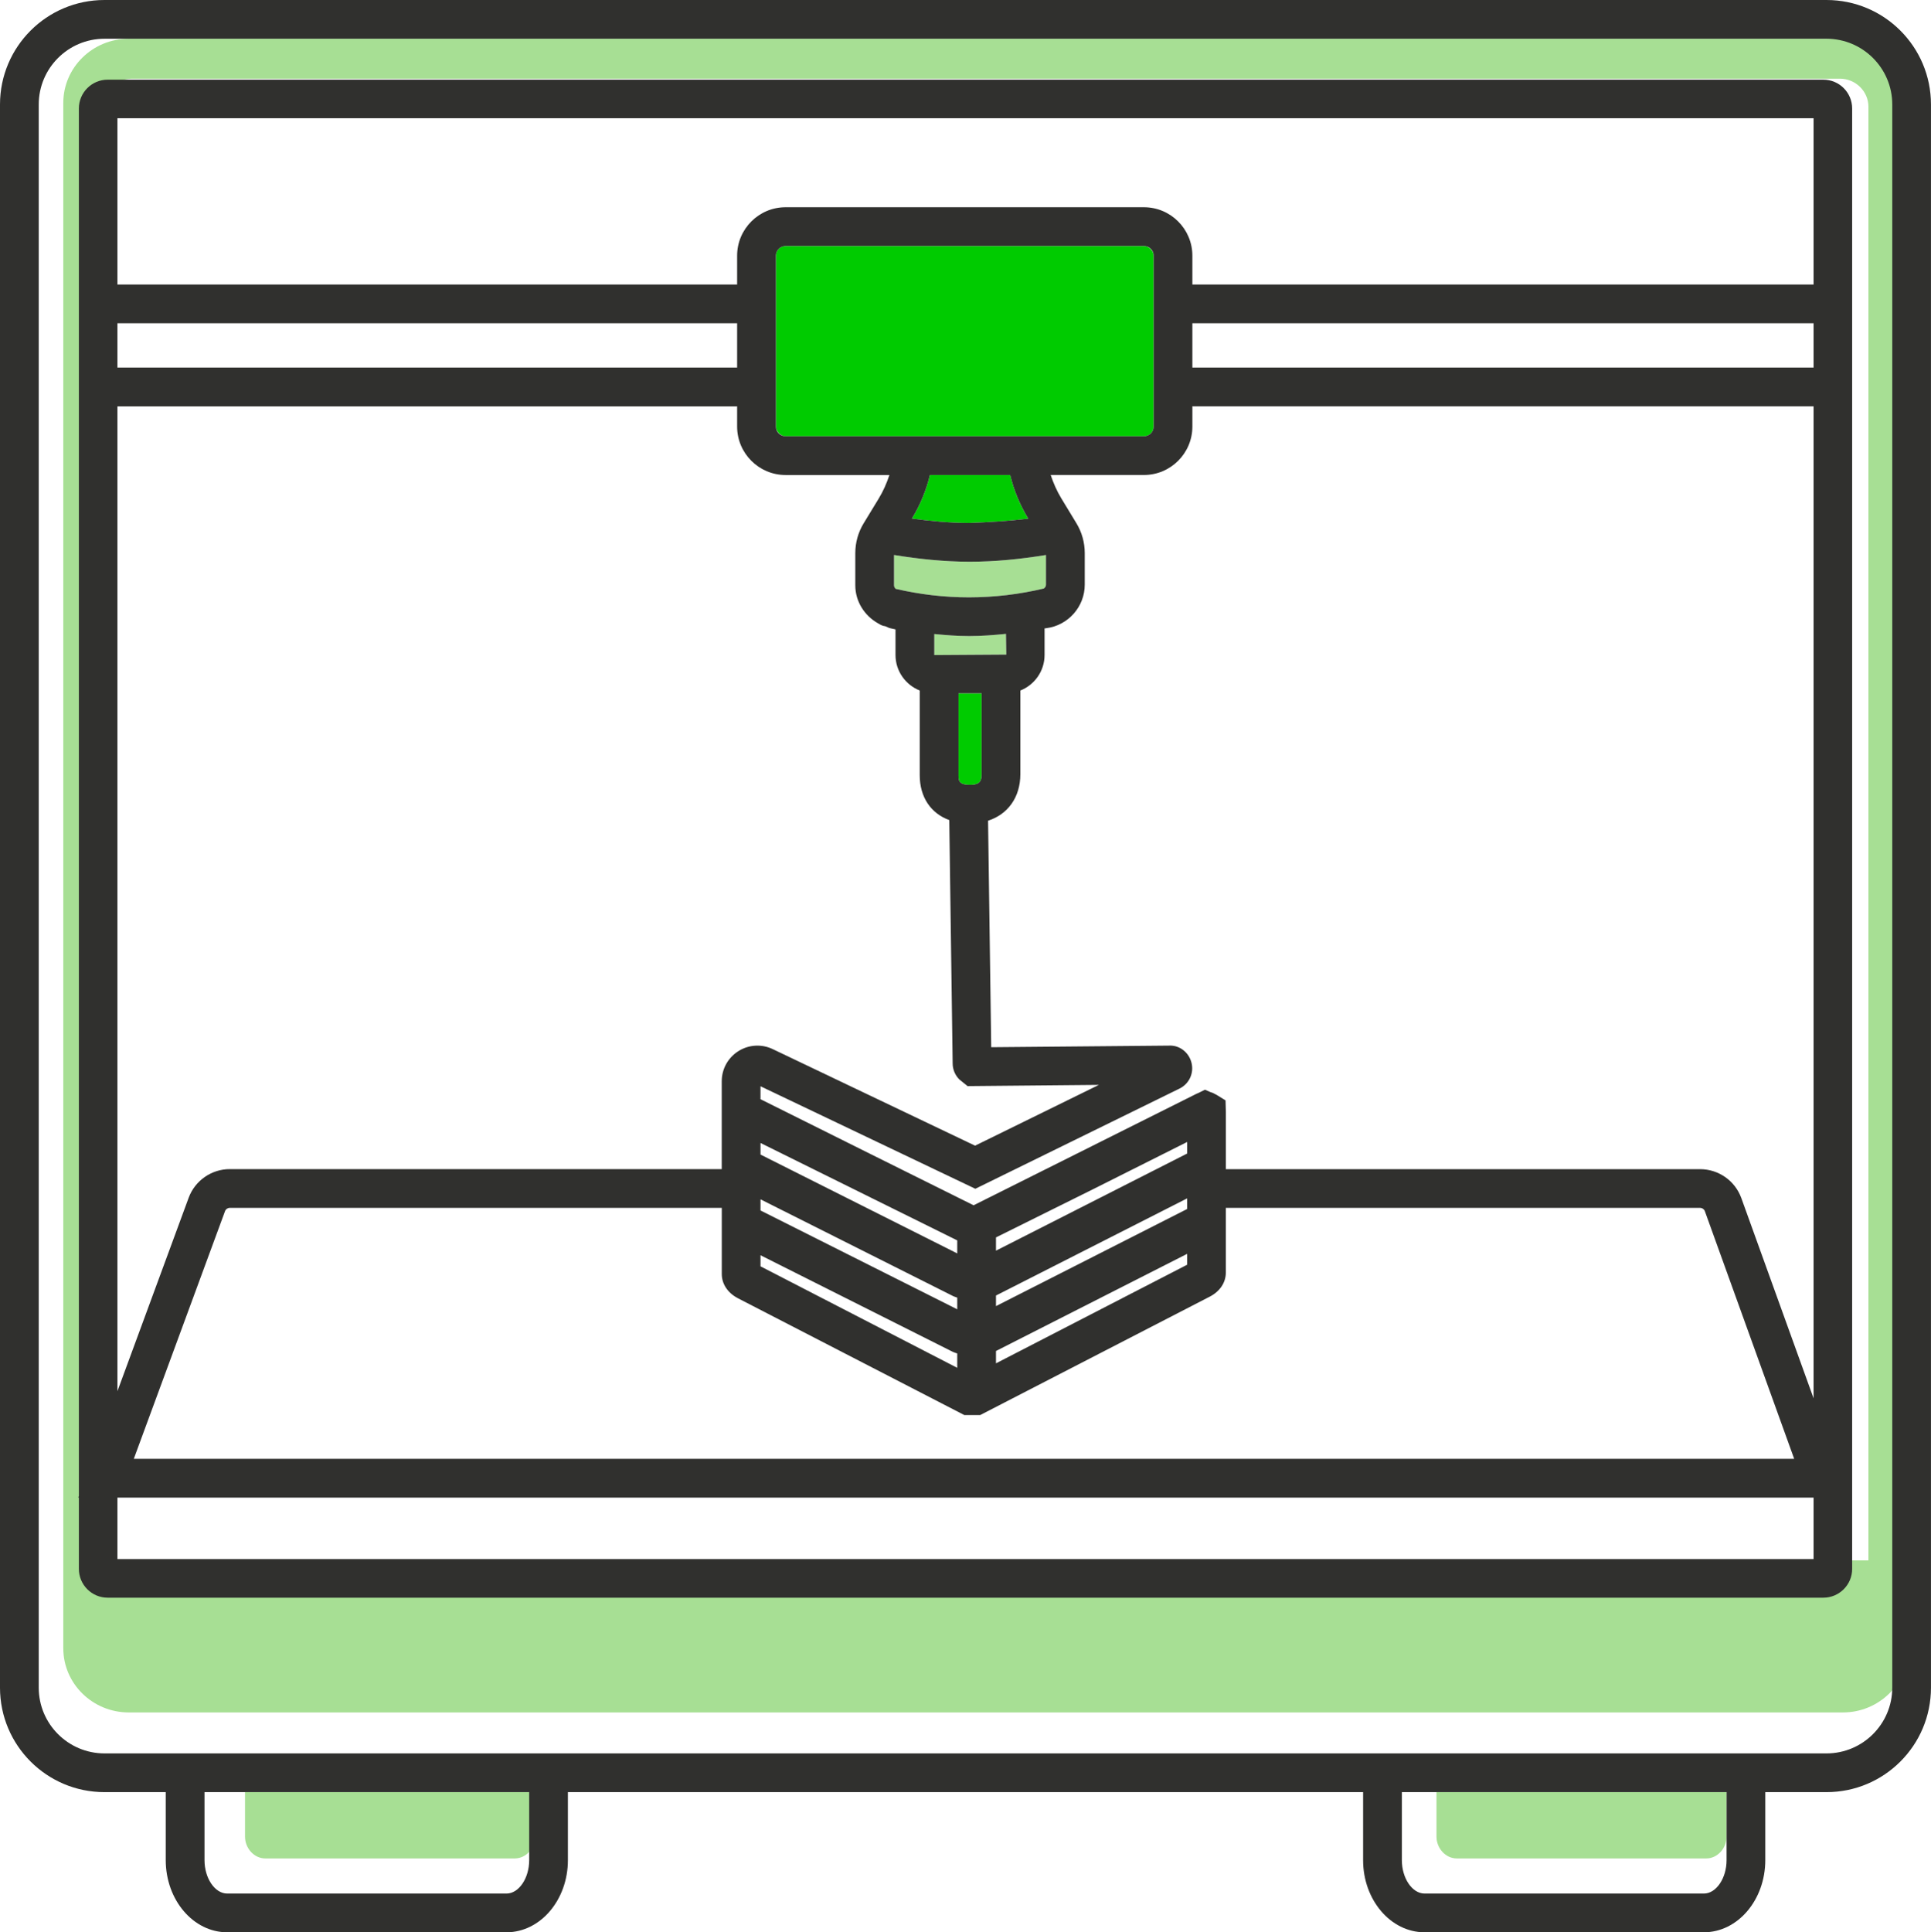
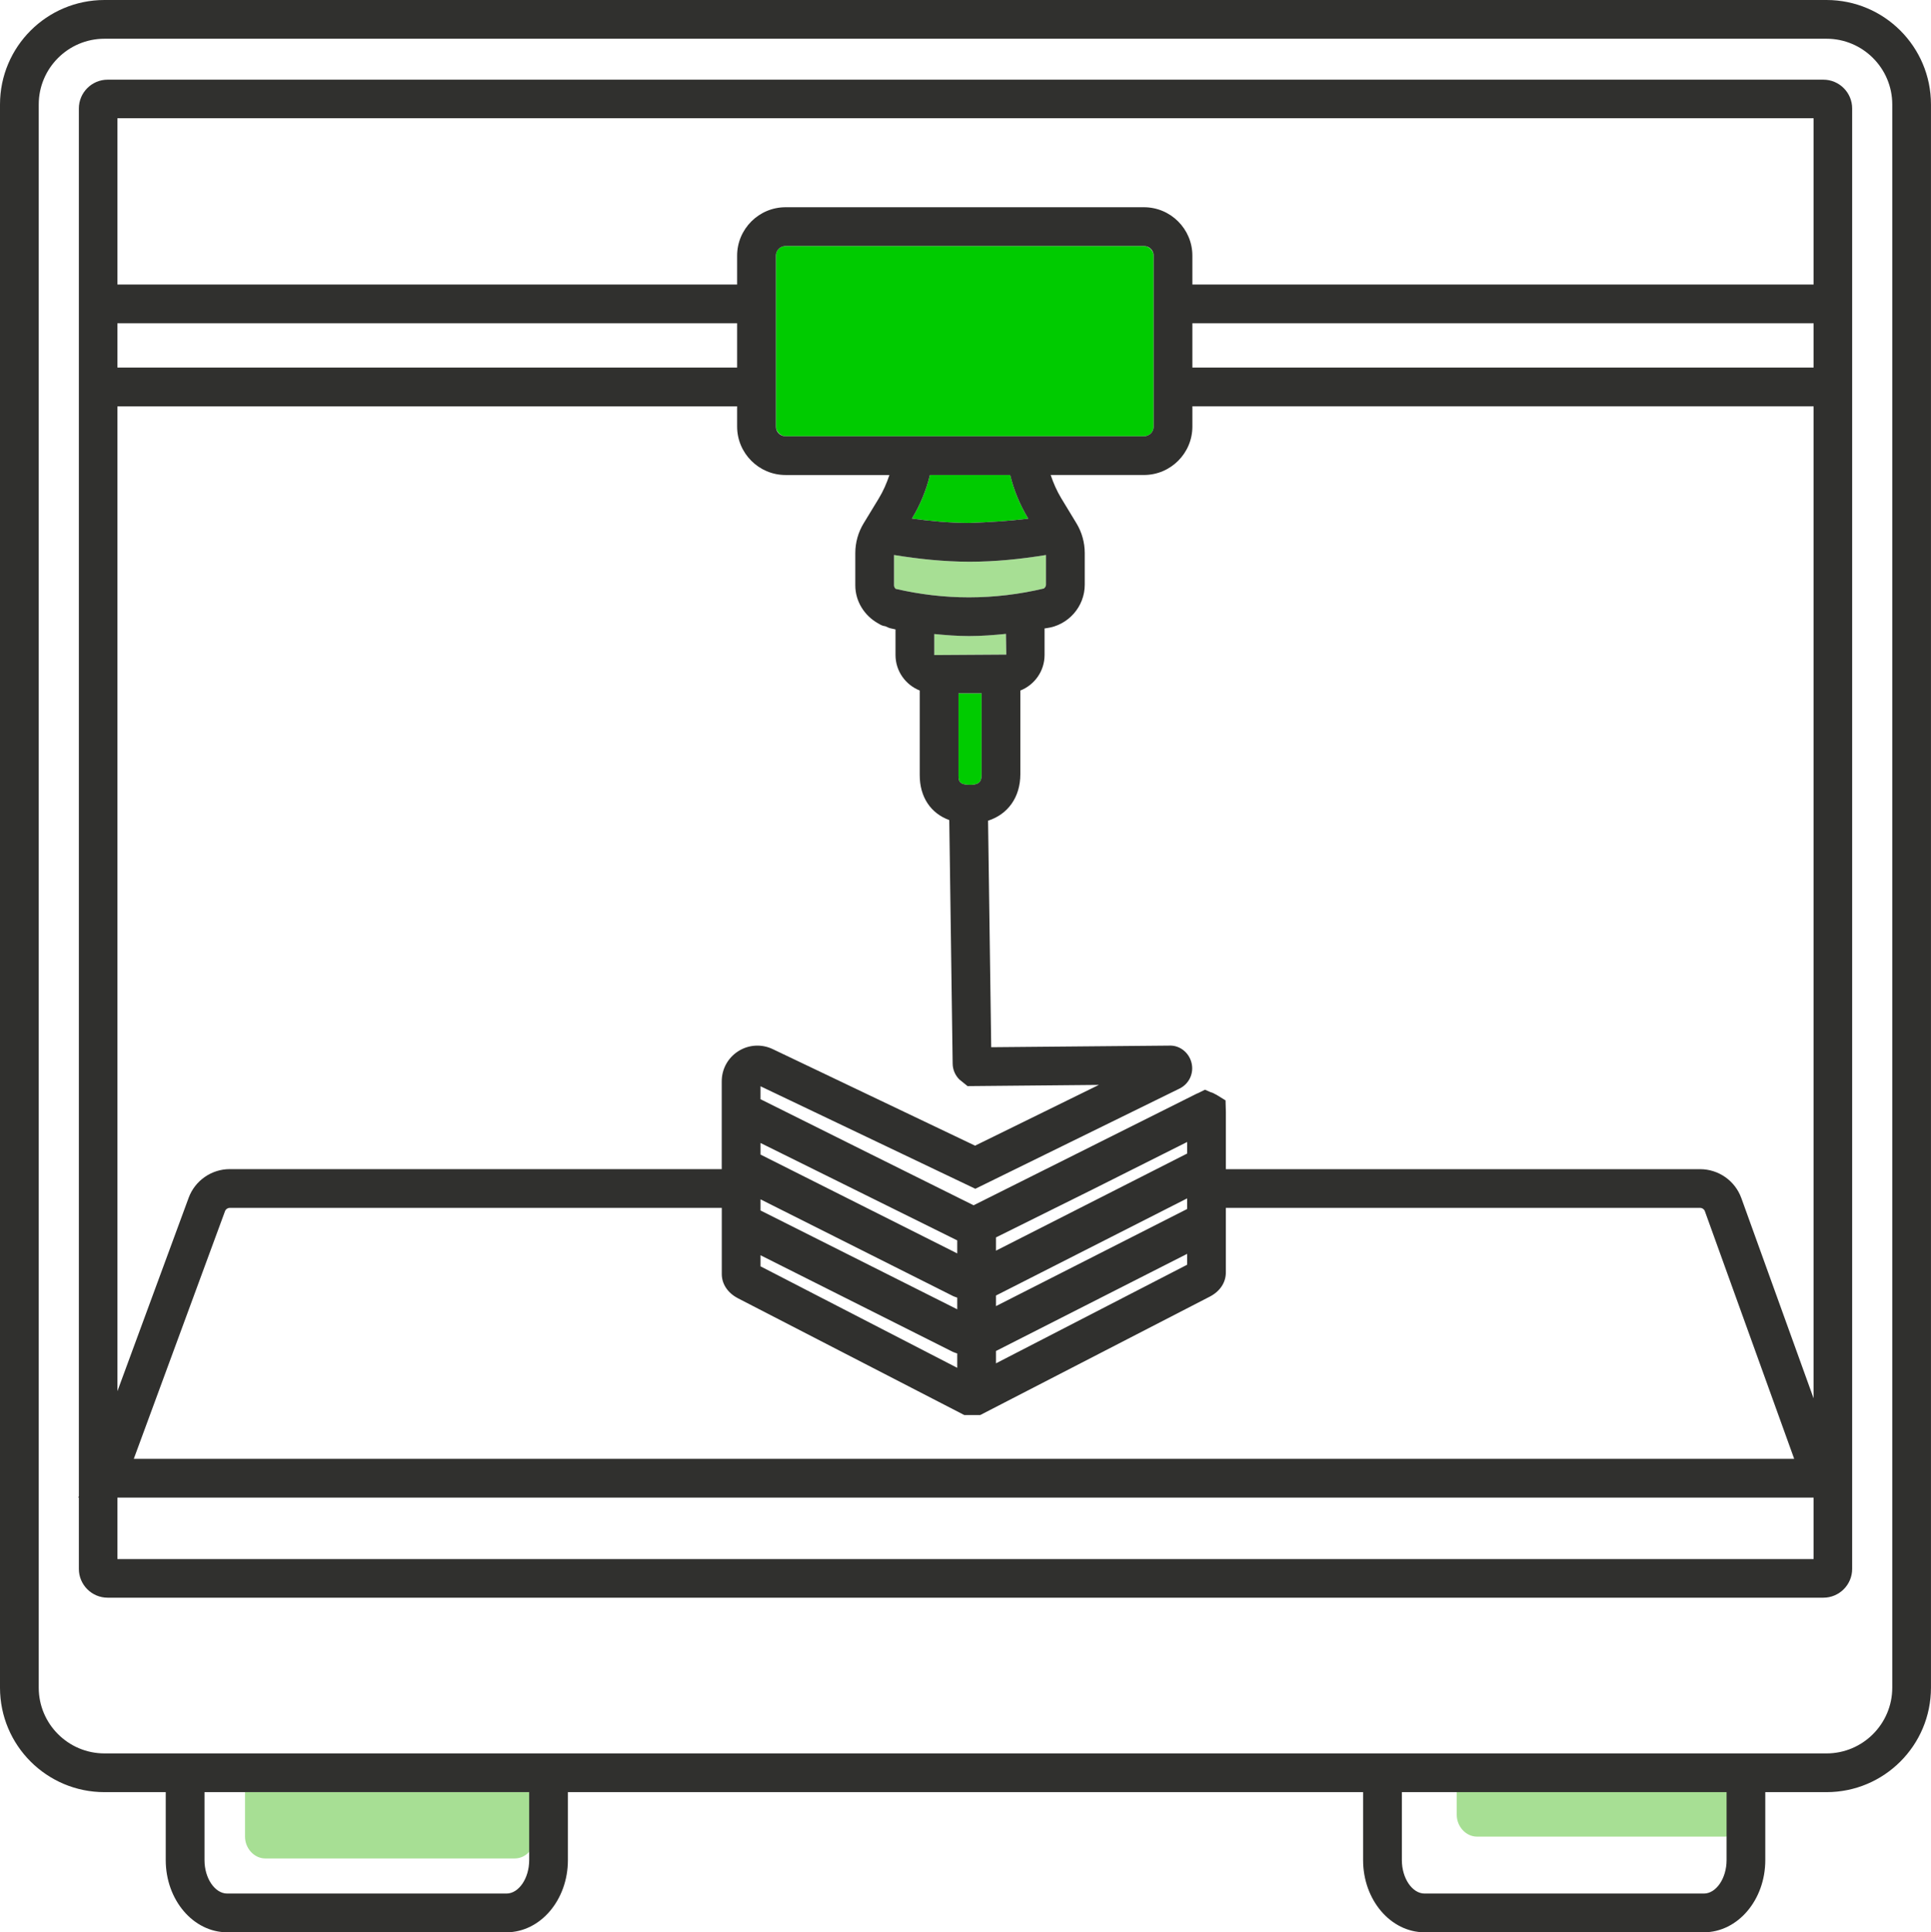
<svg xmlns="http://www.w3.org/2000/svg" id="Capa_2" width="74.775" height="74.816" viewBox="0 0 74.775 74.816">
  <defs>
    <style>.cls-1{fill:#a7df94;}.cls-1,.cls-2,.cls-3{stroke-width:0px;}.cls-2{fill:#30302e;}.cls-3{fill:#00cb00;}</style>
  </defs>
  <g id="Icono_Impresion_3d">
    <rect class="cls-3" x="30.045" y="9.524" width="14.629" height="7.368" rx=".376" ry=".376" />
    <path class="cls-3" d="M39.118,18.392c.143.591.376,1.154.696,1.682l.005.008c-.764.093-1.535.139-2.287.167-.744-.001-1.484-.071-2.22-.17.32-.527.554-1.092.697-1.686h3.108Z" />
    <path class="cls-1" d="M34.682,22.798c-.036-.036-.062-.081-.062-.134v-1.175c.96.156,1.932.258,2.908.26h.025c.988,0,1.975-.101,2.951-.26v1.151c0,.061-.035.109-.081.146-.948.226-1.921.342-2.896.343h-.01c-.954,0-1.907-.115-2.837-.33Z" />
    <path class="cls-1" d="M37.519,24.628h.012c.475,0,.95-.037,1.423-.085l.013.802-2.788.018v-.814c.446.043.893.079,1.341.079Z" />
    <path class="cls-3" d="M38.011,26.844v3.13c0,.227-.033.414-.447.414-.447,0-.447-.173-.447-.374v-3.17h.895Z" />
-     <path class="cls-1" d="M71.365,1.5H4.984c-1.397,0-2.533,1.114-2.533,2.484v59.836c0,1.37,1.137,2.484,2.533,2.484h66.38c1.397,0,2.533-1.114,2.533-2.484V3.984c0-1.37-1.137-2.484-2.533-2.484ZM72.352,4.135v56.284H3.997v-3.783h-.022l.022-.06V4.135c0-.601.496-1.089,1.108-1.089h66.14c.609,0,1.108.49,1.108,1.089Z" />
    <path class="cls-1" d="M20.72,71.112c0,.458-.359.845-.784.845h-9.664c-.425,0-.784-.387-.784-.845v-1.723h11.232v1.723Z" />
-     <path class="cls-1" d="M66.859,71.112c0,.458-.359.845-.784.845h-9.664c-.426,0-.785-.387-.785-.845v-1.723h11.233v1.723Z" />
+     <path class="cls-1" d="M66.859,71.112h-9.664c-.426,0-.785-.387-.785-.845v-1.723h11.233v1.723Z" />
    <path class="cls-2" d="M70.607,3.085H4.168c-.614,0-1.114.5-1.114,1.115v53.724l-.022.061h.022v2.761c0,.615.5,1.115,1.114,1.115h66.439c.615,0,1.115-.5,1.115-1.115V4.2c0-.615-.5-1.115-1.115-1.115ZM29.45,46.677v-.24l7.467,3.751c.049.024.101.035.151.055v.452l-7.618-3.827v-.19ZM38.568,50.161l7.402-3.761v.411l-7.402,3.76v-.41ZM45.97,44.664l-7.402,3.76v-.513l3.771-1.872s2.272-1.141,3.632-1.823v.448ZM37.068,48.027v.504l-7.618-3.827v-.449l7.618,3.772ZM29.45,48.602l7.449,3.742c.054.027.113.04.169.061v.556l-7.618-3.93v-.429ZM38.568,52.309l7.402-3.761v.421l-7.402,3.818v-.479ZM28.567,50.263l8.774,4.526h.617l8.901-4.591c.388-.205.61-.544.61-.93v-2.5h18.367c.081,0,.154.051.182.127l3.459,9.589H5.181l3.533-9.59c.028-.075.101-.126.181-.126h19.055v2.564c0,.38.229.727.617.93ZM67.429,46.386c-.241-.668-.881-1.117-1.592-1.117h-18.367v-2.206l-.013-.458-.271-.167c-.01-.009-.023-.013-.034-.021l-.051-.031-.024-.011c-.064-.038-.128-.07-.2-.088l-.216-.095-.278.138c-.007.003-.016.003-.023.006l-8.659,4.331c-1.163-.578-6.694-3.326-8.252-4.107v-.501l8.319,3.969,7.908-3.88c.37-.182.562-.59.465-.991-.096-.401-.456-.691-.861-.672l-6.897.062-.122-8.77c.767-.247,1.25-.907,1.25-1.803v-3.237c.548-.218.938-.751.938-1.376v-1.029c.024-.004.049-.007.073-.01.846-.11,1.483-.834,1.483-1.684v-1.223c0-.407-.111-.807-.322-1.154l-.586-.966c-.174-.287-.307-.591-.411-.904h3.611c1.034,0,1.876-.842,1.876-1.876v-.784h24.055v38.41l-2.799-7.756ZM30.421,16.892c-.207,0-.376-.169-.376-.376v-6.616c0-.207.169-.376.376-.376h13.877c.207,0,.376.169.376.376v6.616c0,.207-.169.376-.376.376h-13.877ZM39.118,18.392c.143.591.376,1.154.696,1.682l.005.008c-.764.093-1.535.139-2.287.167-.744-.001-1.484-.071-2.22-.17.32-.527.554-1.092.697-1.686h3.108ZM34.682,22.798c-.036-.036-.062-.081-.062-.134v-1.175c.96.156,1.932.258,2.908.26h.025c.988,0,1.975-.101,2.951-.26v1.151c0,.061-.035.109-.081.146-.948.226-1.921.342-2.896.343h-.01c-.954,0-1.907-.115-2.837-.33ZM37.519,24.628h.012c.475,0,.95-.037,1.423-.085l.013.802-2.788.018v-.814c.446.043.893.079,1.341.079ZM38.011,26.844v3.13c0,.227-.033.414-.447.414-.447,0-.447-.173-.447-.374v-3.17h.895ZM46.173,12.517h24.055v1.715h-24.055v-1.715ZM70.228,4.579v6.438h-24.055v-1.117c0-1.034-.842-1.876-1.876-1.876h-13.877c-1.034,0-1.876.842-1.876,1.876v1.117H4.547v-6.438h65.681ZM28.545,14.232H4.547v-1.715h23.997v1.715ZM4.547,15.732h23.997v.784c0,1.034.842,1.876,1.876,1.876h4.021c-.105.317-.239.624-.415.913l-.58.953c-.214.349-.326.75-.326,1.159v1.246c0,.625.356,1.179.885,1.474.065.04.132.079.21.098.021.005.043.006.063.011.069.024.128.065.201.08.07.015.139.028.198.044v.99c0,.625.39,1.158.938,1.376v3.276c0,.854.43,1.481,1.144,1.741l.131,9.421c0,.235.097.464.266.628l.312.251,5.084-.047-4.794,2.353-7.831-3.736c-.429-.207-.929-.179-1.333.075-.404.255-.646.691-.646,1.169v3.4H8.895c-.705,0-1.343.444-1.588,1.106l-2.76,7.492V15.732ZM4.547,60.367v-2.382h65.681v2.382H4.547Z" />
    <path class="cls-2" d="M70.73,0H4.045C1.811,0,0,1.811,0,4.045v61.3c0,2.234,1.811,4.045,4.045,4.045h2.373v2.634c0,1.539,1.066,2.792,2.378,2.792h10.817c1.312,0,2.378-1.253,2.378-2.792v-2.634h30.793v2.634c0,1.539,1.067,2.792,2.379,2.792h10.817c1.312,0,2.378-1.253,2.378-2.792v-2.634h2.371c2.234,0,4.045-1.811,4.045-4.045V4.045c0-2.234-1.811-4.045-4.045-4.045ZM20.492,72.024c0,.7-.402,1.292-.878,1.292h-10.817c-.476,0-.878-.592-.878-1.292v-2.634h12.573v2.634ZM66.859,72.024c0,.7-.402,1.292-.878,1.292h-10.817c-.477,0-.879-.592-.879-1.292v-2.634h12.574v2.634ZM73.275,65.345c0,1.403-1.142,2.545-2.545,2.545H4.045c-1.403,0-2.545-1.142-2.545-2.545V4.045c0-1.403,1.142-2.545,2.545-2.545h66.685c1.403,0,2.545,1.142,2.545,2.545v61.3Z" />
  </g>
</svg>